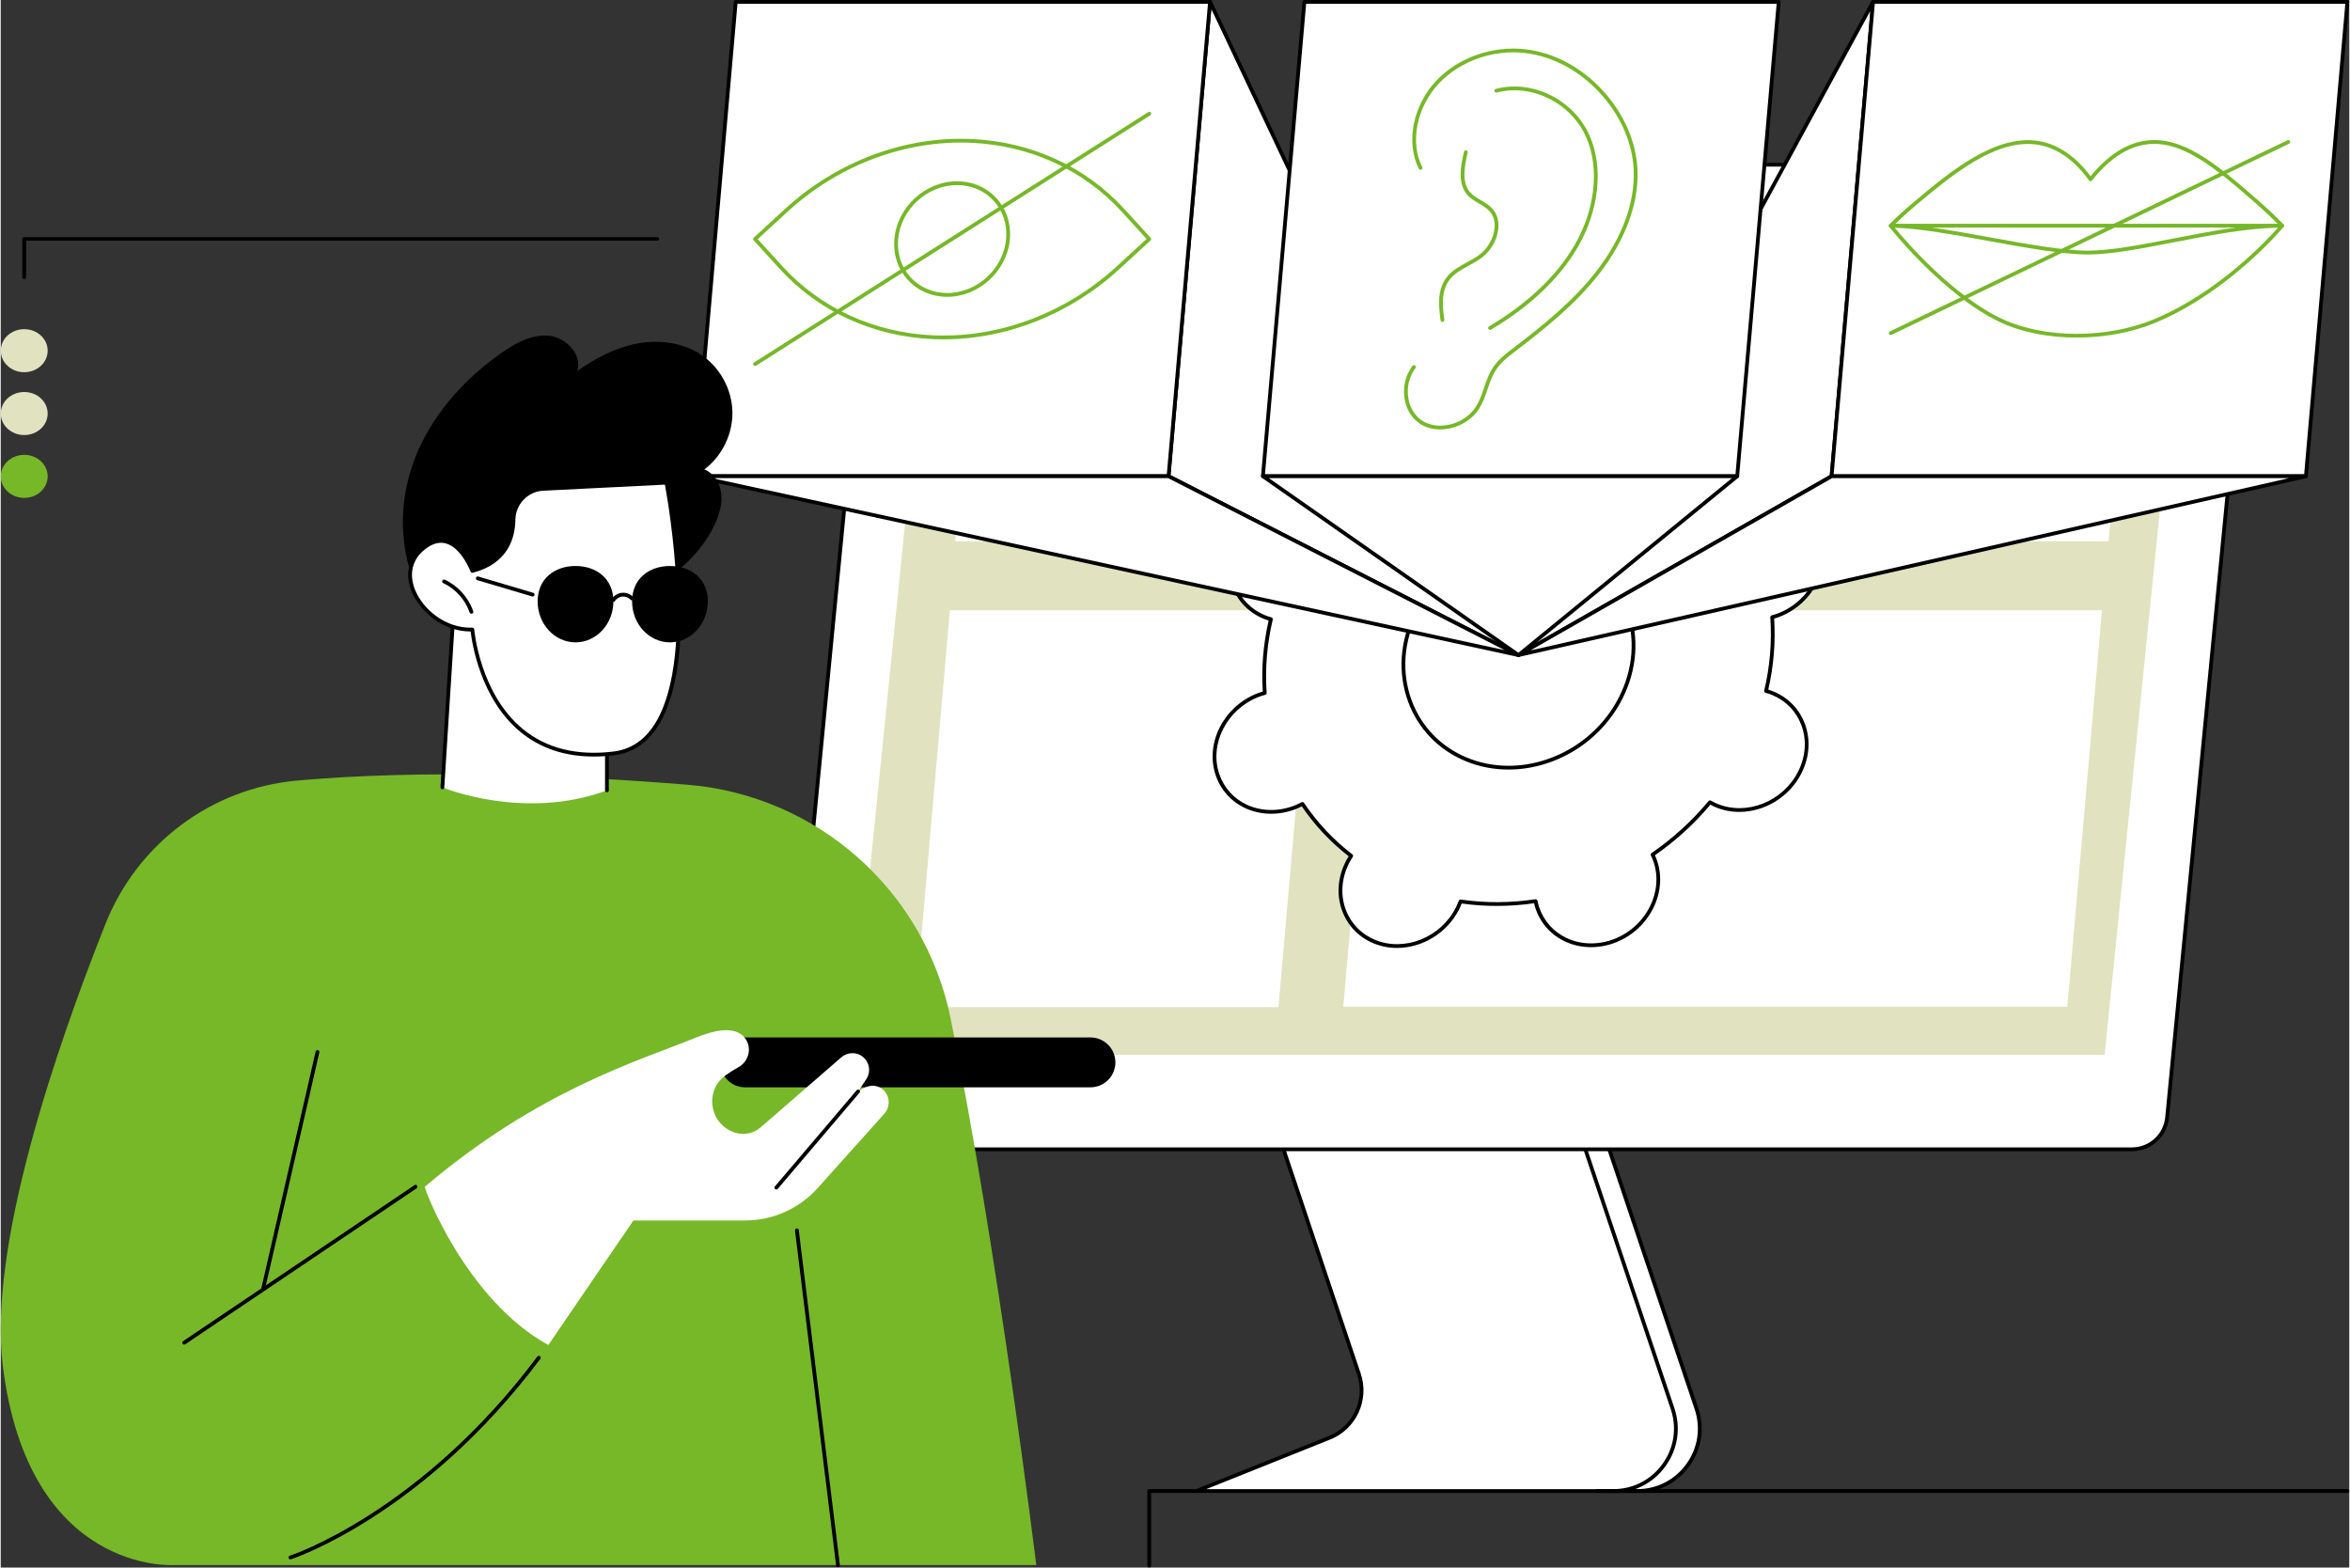
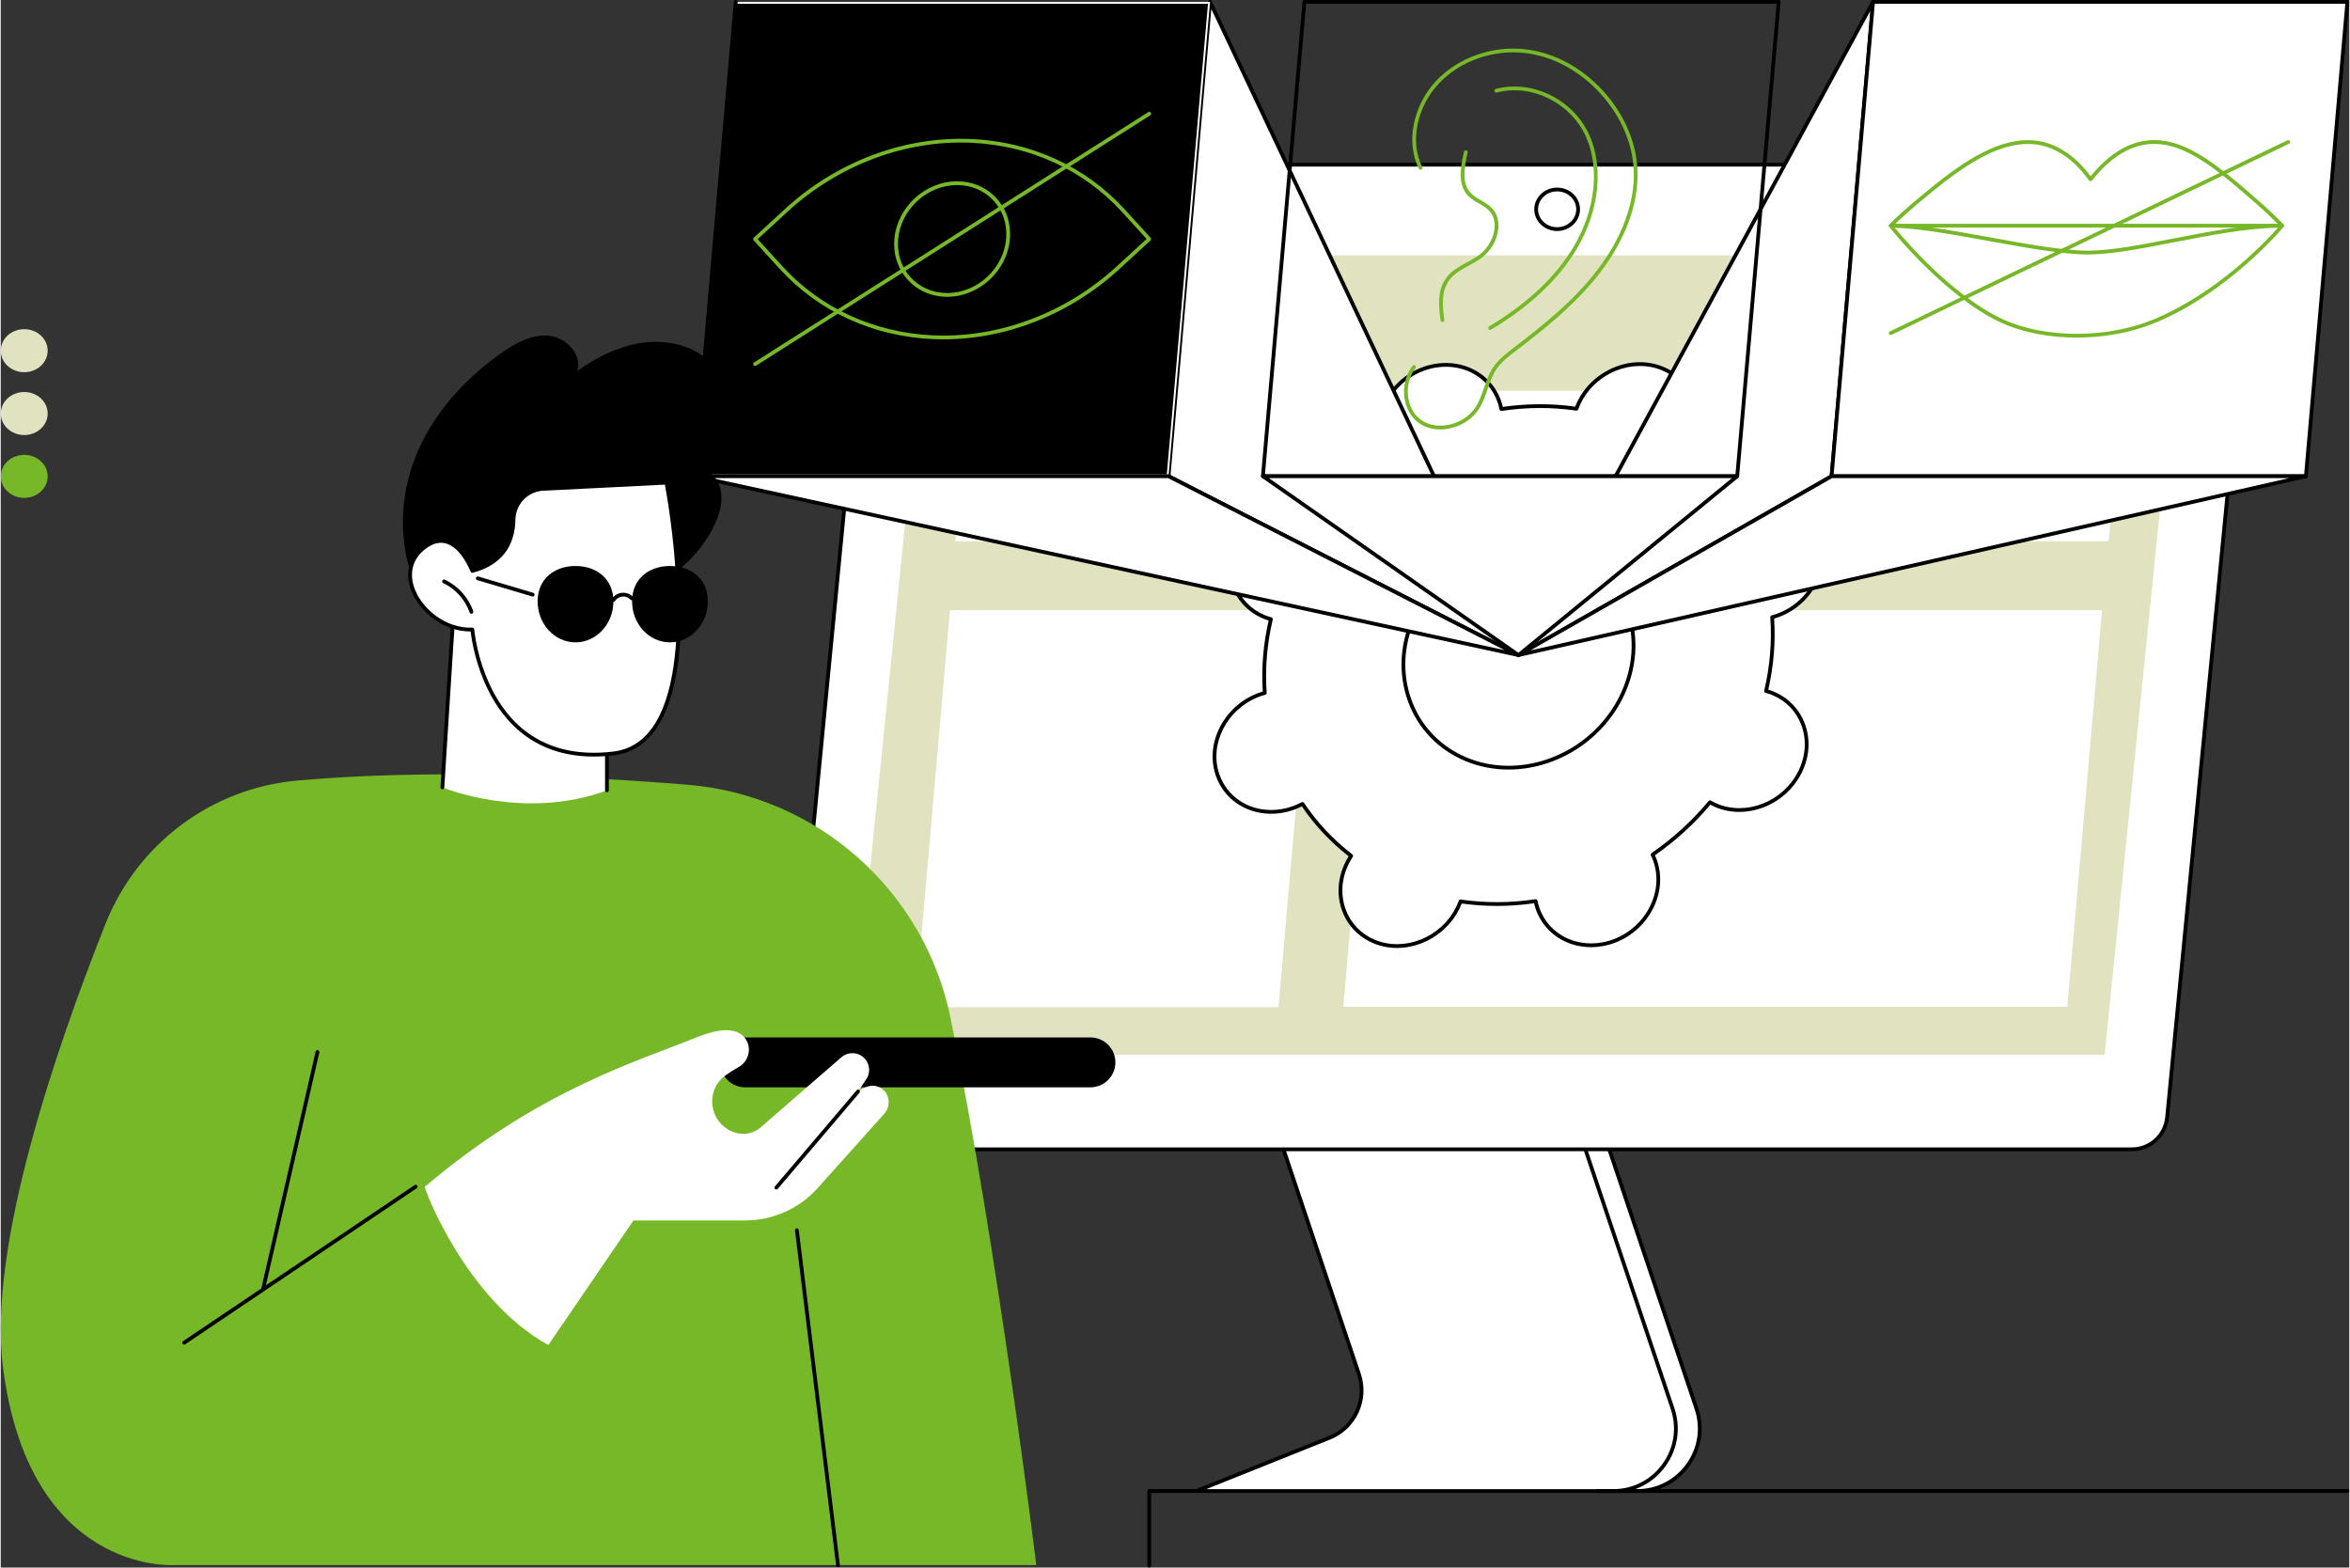
<svg xmlns="http://www.w3.org/2000/svg" id="Ebene_2" viewBox="0 0 2741.93 1830" width="1000" height="667">
  <rect x="0" y="0" width="2741.93" height="1830" fill="#333333" stroke="none" />
  <defs>
    <style>
      .cls-1 {
        fill: #76b828;
      }

      .cls-2 {
        fill: #fff;
      }

      .cls-3 {
        fill: #e1e3c0;
      }
    </style>
  </defs>
  <g id="Illustration">
    <g id="Web_accessibility_program">
      <g>
        <g>
          <g>
            <g>
              <path class="cls-2" d="M1497.75,1342.06l87.97,262.18c10.05,29.95-5.03,62.54-34.38,74.29l-155.27,62.15h514.47c49.92,0,85.12-48.94,69.21-96.22l-101.84-302.72-380.16.33Z" />
              <path d="M1910.54,1742.87h-514.47c-1.06,0-1.96-.75-2.16-1.78-.2-1.04.37-2.07,1.34-2.46l155.27-62.15c28.24-11.3,42.78-42.73,33.11-71.54l-87.97-262.18c-.39-1.15.23-2.4,1.39-2.79,1.16-.38,2.4.23,2.79,1.39l87.97,262.18c10.41,31.03-5.25,64.87-35.65,77.04l-144.66,57.9h503.04c23.09,0,44.05-10.75,57.52-29.49,13.45-18.72,16.95-41.98,9.6-63.83l-101.84-302.72c-.39-1.15.23-2.4,1.39-2.79,1.16-.38,2.4.24,2.79,1.39l101.84,302.72c7.8,23.21,4.09,47.92-10.2,67.8-14.31,19.9-36.57,31.32-61.1,31.32Z" />
            </g>
            <path d="M1882.66,1742.87c-1.22,0-2.2-.99-2.2-2.2s.98-2.2,2.2-2.2c23.09,0,44.05-10.75,57.52-29.49,13.45-18.72,16.95-41.98,9.6-63.83l-101.79-302.58c-.39-1.15.23-2.4,1.39-2.79,1.17-.38,2.4.24,2.79,1.39l101.79,302.58c7.8,23.21,4.09,47.92-10.2,67.8-14.31,19.91-36.57,31.32-61.1,31.32Z" />
          </g>
          <g>
            <path class="cls-2" d="M957.89,1341.71h1530.22c21.3,0,39.11-16.16,41.16-37.34l103.41-1066.79c2.35-24.29-16.75-45.31-41.16-45.31h-1530.22c-21.3,0-39.11,16.16-41.16,37.34l-103.41,1066.79c-2.35,24.29,16.75,45.31,41.16,45.31Z" />
            <path d="M2488.1,1343.92H957.89c-12.26,0-24.02-5.21-32.26-14.28-8.23-9.07-12.28-21.26-11.1-33.45l103.41-1066.79c2.17-22.42,20.81-39.33,43.36-39.33h1530.22c12.26,0,24.02,5.21,32.26,14.28,8.23,9.07,12.28,21.26,11.09,33.45l-103.41,1066.79c-2.17,22.42-20.81,39.33-43.36,39.33ZM1061.3,194.47c-20.26,0-37.02,15.2-38.97,35.36l-103.41,1066.79c-1.06,10.95,2.57,21.91,9.97,30.06,7.41,8.16,17.98,12.84,29,12.84h1530.22c20.27,0,37.02-15.2,38.97-35.35l103.41-1066.79c1.06-10.95-2.57-21.91-9.97-30.06-7.41-8.16-17.98-12.84-29-12.84h-1530.22Z" />
          </g>
          <polygon class="cls-3" points="992.91 1231.41 2456.34 1231.41 2551.05 298.13 1087.62 298.13 992.91 1231.41" />
          <g>
            <polygon class="cls-2" points="1567.49 1175.3 2412.74 1175.3 2453.24 712.37 1607.99 712.37 1567.49 1175.3" />
            <polygon class="cls-2" points="1114.41 631.93 1538.51 631.93 1553.89 456.09 1129.8 456.09 1114.41 631.93" />
            <polygon class="cls-2" points="1067.65 1175.83 1491.74 1175.83 1532.29 712.38 1108.2 712.38 1067.65 1175.83" />
            <polygon class="cls-2" points="1622.73 631.93 2460.93 631.93 2476.31 456.09 1638.11 456.09 1622.73 631.93" />
          </g>
          <path d="M1817.12,269.68c-14.73,0-26.7-11.36-26.7-25.33s11.98-25.33,26.7-25.33,26.7,11.36,26.7,25.33-11.98,25.33-26.7,25.33ZM1817.12,223.43c-12.3,0-22.3,9.39-22.3,20.92s10,20.92,22.3,20.92,22.3-9.39,22.3-20.92-10.01-20.92-22.3-20.92Z" />
          <g>
            <path class="cls-2" d="M1843.16,469.01c-1.36,2.7-2.48,5.42-3.48,8.16-29.1-4.24-58.65-4.02-87.7.35-.55-2.73-1.22-5.45-2.13-8.14-12.23-36.05-52.96-53.03-90.96-37.93-38.01,15.1-58.9,56.57-46.66,92.62.91,2.69,2.03,5.23,3.24,7.7-24.76,17.02-47.41,37.54-67.06,61.16-2.4-1.38-4.89-2.68-7.54-3.78-35.52-14.81-79.1,2.5-97.32,38.67-18.22,36.17-4.2,77.5,31.33,92.31,2.65,1.1,5.35,1.97,8.07,2.73-6.84,28.96-9.14,57.97-7.15,86.14-2.85.77-5.7,1.67-8.53,2.79-38,15.1-58.9,56.57-46.66,92.62,12.23,36.05,52.96,53.03,90.96,37.93,2.83-1.13,5.53-2.44,8.17-3.85,15.33,22.87,34.43,43.38,56.96,60.66-1.62,2.48-3.16,5.03-4.52,7.73-18.22,36.17-4.2,77.5,31.32,92.31,35.52,14.81,79.1-2.5,97.32-38.67,1.36-2.7,2.48-5.42,3.48-8.16,29.1,4.24,58.65,4.02,87.7-.35.55,2.73,1.22,5.46,2.13,8.14,12.23,36.05,52.96,53.03,90.96,37.93,38.01-15.1,58.9-56.57,46.66-92.62-.91-2.69-2.03-5.23-3.24-7.7,24.76-17.02,47.41-37.54,67.06-61.16,2.4,1.38,4.89,2.68,7.54,3.78,35.52,14.81,79.09-2.5,97.32-38.67,18.22-36.17,4.2-77.5-31.33-92.31-2.65-1.1-5.35-1.97-8.07-2.73,6.84-28.96,9.14-57.97,7.15-86.14,2.85-.77,5.7-1.67,8.53-2.79,38-15.1,58.9-56.57,46.66-92.62-12.23-36.05-52.96-53.03-90.96-37.93-2.83,1.12-5.53,2.44-8.17,3.85-15.33-22.87-34.43-43.38-56.96-60.66,1.63-2.48,3.16-5.03,4.52-7.73,18.22-36.17,4.2-77.5-31.33-92.31-35.52-14.81-79.09,2.5-97.32,38.67ZM1891.43,814.58c-33.84,67.17-114.76,99.33-180.73,71.82-65.97-27.51-92.01-104.26-58.17-171.43,33.84-67.17,114.76-99.33,180.73-71.82,65.97,27.51,92.02,104.26,58.17,171.43Z" />
            <path d="M1630.2,1106.67c-9.35,0-18.71-1.75-27.56-5.44-17.14-7.14-30.08-20.55-36.45-37.75-6.83-18.45-5.41-38.91,4-57.59,1-1.98,2.17-4.03,3.55-6.23-21.26-16.57-39.66-36.17-54.75-58.31-2.37,1.21-4.51,2.18-6.63,3.03-19.6,7.79-41.17,7.48-59.18-.84-16.55-7.65-28.87-21.29-34.69-38.43-12.58-37.08,8.92-79.87,47.94-95.37,2.16-.86,4.43-1.63,7.02-2.38-1.77-27.49.54-55.38,6.85-82.97-2.31-.7-4.39-1.43-6.3-2.23-17.14-7.14-30.08-20.55-36.45-37.75-6.83-18.45-5.41-38.91,4-57.58,18.7-37.12,63.61-54.94,100.13-39.72,1.97.82,4,1.81,6.18,3,18.88-22.44,40.66-42.3,64.78-59.09-1.02-2.2-1.86-4.26-2.53-6.25-12.59-37.08,8.92-79.87,47.93-95.37,19.59-7.79,41.16-7.48,59.18.84,16.55,7.65,28.87,21.29,34.68,38.43.66,1.95,1.24,4.05,1.77,6.37,28.37-4.07,56.8-4.17,84.54-.3.95-2.47,1.93-4.68,2.96-6.72,18.7-37.12,63.61-54.94,100.13-39.72,17.13,7.14,30.08,20.55,36.44,37.75,6.83,18.45,5.41,38.91-4,57.59-1,1.98-2.17,4.03-3.55,6.23,21.26,16.57,39.66,36.17,54.74,58.31,2.35-1.2,4.53-2.19,6.63-3.03,19.59-7.79,41.16-7.49,59.18.84,16.55,7.65,28.87,21.29,34.69,38.43,12.58,37.08-8.92,79.87-47.94,95.37-2.14.85-4.46,1.64-7.02,2.38,1.77,27.5-.54,55.39-6.85,82.97,2.3.69,4.37,1.43,6.3,2.23,17.14,7.14,30.08,20.55,36.45,37.75,6.83,18.45,5.41,38.91-4,57.59-14.16,28.11-43.37,45.15-72.57,45.16-9.36,0-18.7-1.75-27.57-5.44-1.97-.82-4.01-1.81-6.18-3-18.88,22.44-40.66,42.3-64.78,59.08,1.02,2.19,1.85,4.25,2.53,6.25,12.58,37.08-8.92,79.87-47.94,95.37-19.6,7.79-41.17,7.48-59.18-.84-16.55-7.65-28.87-21.29-34.69-38.43-.66-1.95-1.24-4.05-1.77-6.37-28.36,4.07-56.78,4.17-84.54.3-.95,2.47-1.93,4.68-2.95,6.72-14.17,28.12-43.37,45.16-72.57,45.16ZM1519.72,936.29c.71,0,1.41.35,1.83.98,15.4,22.97,34.4,43.2,56.47,60.14.92.7,1.13,1.99.5,2.95-1.78,2.72-3.22,5.18-4.4,7.51-8.85,17.58-10.2,36.78-3.8,54.07,5.94,16.04,18.02,28.54,34.01,35.21,34.42,14.36,76.81-2.52,94.51-37.63,1.18-2.34,2.28-4.94,3.38-7.93.35-.98,1.34-1.59,2.39-1.42,28.56,4.16,57.85,4.05,87.06-.35,1.13-.17,2.25.59,2.49,1.74.6,2.97,1.27,5.55,2.06,7.87,5.42,15.98,16.91,28.71,32.36,35.85,16.92,7.81,37.23,8.09,55.7.74,36.87-14.65,57.23-54.96,45.39-89.86-.79-2.32-1.81-4.76-3.13-7.44-.48-.98-.17-2.17.73-2.79,24.91-17.12,47.32-37.56,66.62-60.75.68-.82,1.86-1.03,2.79-.5,2.62,1.51,5,2.71,7.29,3.66,34.43,14.36,76.82-2.53,94.5-37.63,8.85-17.58,10.2-36.78,3.8-54.07-5.94-16.04-18.02-28.54-34.01-35.21-2.3-.96-4.86-1.82-7.81-2.63-1.14-.31-1.83-1.48-1.56-2.63,6.71-28.41,9.1-57.17,7.09-85.48-.08-1.05.6-2,1.62-2.28,3.12-.85,5.83-1.74,8.29-2.71,36.87-14.65,57.24-54.97,45.39-89.87-5.42-15.98-16.92-28.71-32.36-35.85-16.92-7.81-37.23-8.09-55.7-.74-2.46.98-5.06,2.2-7.94,3.74-1,.54-2.23.22-2.87-.72-15.39-22.97-34.39-43.2-56.47-60.14-.92-.7-1.13-1.99-.5-2.95,1.78-2.72,3.22-5.18,4.4-7.52,8.85-17.58,10.2-36.78,3.8-54.07-5.94-16.04-18.02-28.54-34.01-35.21-34.43-14.36-76.82,2.53-94.5,37.63h0c-1.18,2.34-2.28,4.93-3.38,7.93-.36.98-1.36,1.59-2.39,1.42-28.54-4.16-57.83-4.04-87.06.35-1.17.17-2.26-.6-2.49-1.75-.6-2.97-1.27-5.54-2.06-7.87-5.42-15.98-16.91-28.71-32.36-35.84-16.92-7.82-37.23-8.09-55.71-.74-36.87,14.65-57.23,54.97-45.39,89.87.78,2.31,1.81,4.75,3.13,7.43.48.98.17,2.17-.73,2.79-24.91,17.12-47.32,37.56-66.62,60.75-.68.83-1.86,1.03-2.79.5-2.66-1.53-4.98-2.7-7.29-3.66-34.42-14.36-76.81,2.53-94.5,37.63-8.85,17.57-10.2,36.78-3.8,54.07,5.94,16.04,18.02,28.55,34.01,35.22,2.31.96,4.8,1.8,7.81,2.63,1.14.32,1.83,1.48,1.56,2.63-6.71,28.41-9.1,57.17-7.1,85.48.08,1.05-.6,2-1.62,2.28-3.19.87-5.82,1.73-8.29,2.71-36.87,14.65-57.24,54.97-45.39,89.87,5.42,15.98,16.92,28.71,32.36,35.85,16.92,7.81,37.23,8.08,55.7.74,2.48-.98,5.01-2.17,7.95-3.74.33-.17.68-.26,1.03-.26ZM1843.16,469.01h.02-.02ZM1760.34,898.4c-17.13,0-34.26-3.2-50.48-9.97-31.33-13.06-55-37.57-66.64-69.02-12.5-33.78-9.9-71.22,7.34-105.44,34.29-68.08,116.64-100.77,183.54-72.86,31.33,13.07,55,37.57,66.64,69.02,12.5,33.78,9.89,71.22-7.35,105.44-25.98,51.57-79.53,82.83-133.05,82.83ZM1783.57,635.53c-51.9,0-103.85,30.36-129.07,80.42-16.68,33.11-19.22,69.31-7.15,101.93,11.21,30.28,34.01,53.89,64.2,66.48,15.69,6.54,32.27,9.64,48.85,9.64,51.9,0,103.84-30.35,129.07-80.42,16.68-33.11,19.22-69.31,7.15-101.93-11.21-30.28-34.01-53.89-64.2-66.48-15.69-6.54-32.27-9.64-48.84-9.64Z" />
          </g>
        </g>
        <g>
          <path d="M2739.73,1742.87h-876.26c-1.22,0-2.2-.99-2.2-2.2s.99-2.2,2.2-2.2h876.26c1.22,0,2.2.98,2.2,2.2s-.99,2.2-2.2,2.2Z" />
          <path d="M1340.89,1830c-1.22,0-2.2-.99-2.2-2.2v-87.13c0-1.22.99-2.2,2.2-2.2h55.19c1.22,0,2.2.98,2.2,2.2s-.98,2.2-2.2,2.2h-52.98v84.92c0,1.22-.98,2.2-2.2,2.2Z" />
        </g>
      </g>
      <g>
        <g>
          <g>
            <polygon class="cls-2" points="2185.98 2.2 1771.98 764.77 2137.53 555.95 2185.98 2.2" />
            <path d="M1771.98,766.97c-.56,0-1.12-.22-1.54-.63-.7-.69-.86-1.76-.4-2.63L2184.04,1.15c.5-.92,1.57-1.35,2.57-1.06,1,.3,1.65,1.26,1.56,2.3l-48.45,553.75c-.06.72-.48,1.36-1.1,1.72l-365.55,208.82c-.34.2-.72.29-1.09.29ZM2182.86,12.56l-405.25,746.46,357.83-204.41,47.42-542.05Z" />
          </g>
          <g>
            <g>
              <polygon class="cls-2" points="2691.28 555.95 2137.53 555.95 2185.98 2.2 2739.73 2.2 2691.28 555.95" />
              <path d="M2691.28,558.16h-553.75c-.62,0-1.21-.26-1.62-.71-.42-.46-.62-1.06-.57-1.68L2183.79,2.01c.1-1.14,1.05-2.01,2.19-2.01h553.75c.62,0,1.21.26,1.62.71.42.46.62,1.06.57,1.68l-48.45,553.75c-.1,1.14-1.05,2.01-2.19,2.01ZM2139.94,553.75h549.33L2737.32,4.41h-549.33l-48.06,549.34Z" />
            </g>
            <g>
              <path class="cls-1" d="M2423.66,394.11c-31.88,0-63.07-5.83-88.31-17.5-66.5-30.75-129.9-110.9-130.53-111.7-.52-.66-.62-1.56-.25-2.32.37-.76,1.14-1.24,1.98-1.24,29.05,0,73,7.98,115.51,15.7,42.27,7.68,85.98,15.61,114.57,15.61,26.87,0,62.4-6.91,100.01-14.22,43.24-8.4,87.94-17.09,126.9-17.09.85,0,1.63.49,1.99,1.26.36.77.25,1.68-.29,2.34-.62.75-63.18,75.78-149.3,111.69-27.92,11.65-60.45,17.47-92.29,17.47ZM2211.23,265.82c13.18,15.96,68.51,80.22,125.97,106.8,49.41,22.84,122.22,22.83,177.05-.03,74.25-30.97,130.79-91.36,144.44-106.78-37.39.68-79.97,8.95-121.2,16.97-37.83,7.35-73.56,14.3-100.86,14.3-28.99,0-72.9-7.97-115.36-15.68-40.07-7.28-81.44-14.79-110.05-15.56Z" />
              <path class="cls-1" d="M2663.55,265.65h-457c-.89,0-1.7-.54-2.04-1.36-.34-.83-.15-1.77.49-2.4,9.23-9.14,18.93-17.98,28.85-26.27,42.56-35.58,95.51-79.85,146.57-70.77,21.97,3.91,42.48,18.01,59.46,40.84,17.89-21.76,37.06-35.24,57.03-40.07,47.14-11.41,89.81,25.76,139.21,68.79,10,8.71,19.76,17.97,29.02,27.51.62.63.79,1.58.45,2.39-.34.82-1.14,1.34-2.03,1.34ZM2211.95,261.25h446.36c-8.07-8.13-16.49-16.02-25.08-23.51-48.48-42.23-90.35-78.69-135.28-67.83-19.67,4.76-38.65,18.47-56.43,40.77-.43.54-1.06.82-1.78.83-.69-.02-1.33-.36-1.73-.92-16.63-23.25-36.8-37.57-58.35-41.4-49.02-8.71-101.11,34.82-142.96,69.8-8.46,7.07-16.76,14.54-24.73,22.26Z" />
            </g>
            <path class="cls-1" d="M2206.56,391.09c-.82,0-1.61-.46-1.99-1.25-.53-1.1-.06-2.41,1.03-2.94l464.15-223.12c1.1-.54,2.41-.06,2.94,1.03.53,1.1.06,2.41-1.03,2.94l-464.15,223.12c-.31.15-.63.22-.95.22Z" />
          </g>
          <g>
            <polygon class="cls-2" points="2137.53 555.95 1771.98 764.77 2691.28 555.95 2137.53 555.95" />
            <path d="M1771.98,766.97c-.89,0-1.72-.54-2.05-1.4-.4-1.02.01-2.17.96-2.71l365.55-208.82c.33-.19.71-.29,1.09-.29h553.75c1.12,0,2.06.84,2.19,1.96.12,1.11-.61,2.14-1.7,2.39l-919.3,208.82c-.16.04-.33.05-.49.05ZM2138.12,558.16l-352.2,201.19,885.73-201.19h-533.53Z" />
          </g>
        </g>
        <g>
          <g>
            <polygon class="cls-2" points="1411.87 2.2 1771.98 764.77 1363.42 555.95 1411.87 2.2" />
            <path d="M1771.98,766.97c-.34,0-.68-.08-1-.24l-408.56-208.82c-.8-.41-1.27-1.26-1.19-2.15L1409.68,2.01c.09-.99.83-1.8,1.81-1.98.98-.18,1.95.33,2.38,1.23l360.11,762.57c.4.85.22,1.86-.46,2.52-.42.41-.97.62-1.53.62ZM1365.74,554.67l401.49,205.2L1413.35,10.51l-47.61,544.16Z" />
          </g>
          <g>
            <g>
              <polygon class="cls-2" points="1363.42 555.95 809.67 555.95 858.12 2.2 1411.87 2.2 1363.42 555.95" />
-               <path d="M1363.42,558.16h-553.75c-.62,0-1.21-.26-1.62-.71-.42-.46-.62-1.06-.57-1.68L855.93,2.01c.1-1.14,1.05-2.01,2.19-2.01h553.75c.62,0,1.21.26,1.62.71.42.46.62,1.06.57,1.68l-48.45,553.75c-.1,1.14-1.05,2.01-2.19,2.01ZM812.08,553.75h549.33L1409.47,4.41h-549.33l-48.06,549.34Z" />
+               <path d="M1363.42,558.16h-553.75c-.62,0-1.21-.26-1.62-.71-.42-.46-.62-1.06-.57-1.68L855.93,2.01c.1-1.14,1.05-2.01,2.19-2.01c.62,0,1.21.26,1.62.71.42.46.62,1.06.57,1.68l-48.45,553.75c-.1,1.14-1.05,2.01-2.19,2.01ZM812.08,553.75h549.33L1409.47,4.41h-549.33l-48.06,549.34Z" />
            </g>
            <g>
              <path class="cls-1" d="M1100.57,396.15c-4.05,0-8.08-.09-12.13-.26-69.98-3.07-133.53-32.17-178.95-81.94l-30.46-33.38c-.82-.89-.76-2.28.14-3.11l36.3-33.38c60.26-55.41,139.57-85.23,217.64-81.8,69.98,3.07,133.53,32.17,178.95,81.94l30.46,33.38c.82.89.76,2.28-.14,3.11l-36.3,33.38c-57.13,52.54-131.42,82.07-205.51,82.07ZM883.76,279.21l28.98,31.76c44.62,48.9,107.09,77.49,175.89,80.51,76.9,3.39,155.07-26.03,214.47-80.65l34.68-31.89-28.98-31.76c-44.62-48.9-107.09-77.49-175.89-80.51-76.9-3.35-155.07,26.02-214.47,80.65l-34.68,31.89ZM916.96,245.7h.02-.02Z" />
              <path class="cls-1" d="M1105.07,346.5c-18,0-34.33-7.01-45.99-19.73-11.72-12.79-17.3-29.79-15.72-47.88,3.24-37.07,36.04-67.23,73.12-67.23,18,0,34.33,7.01,45.99,19.73,11.72,12.79,17.3,29.8,15.72,47.88-3.24,37.07-36.04,67.23-73.12,67.23ZM1116.48,216.06c-34.85,0-65.68,28.35-68.73,63.21-1.47,16.85,3.7,32.66,14.58,44.53,10.81,11.8,25.99,18.3,42.74,18.3,34.85,0,65.68-28.35,68.73-63.21,1.47-16.84-3.7-32.66-14.58-44.52-10.81-11.8-25.99-18.3-42.74-18.3Z" />
              <path class="cls-1" d="M880.66,427.24c-.73,0-1.44-.36-1.86-1.02-.65-1.03-.35-2.39.68-3.04l460.23-292.27c1.03-.66,2.39-.35,3.04.68.65,1.03.35,2.39-.68,3.04l-460.23,292.27c-.37.23-.77.34-1.18.34Z" />
            </g>
          </g>
          <g>
            <polygon class="cls-2" points="809.67 555.95 1771.98 764.77 1363.42 555.95 809.67 555.95" />
            <path d="M1771.98,766.97c-.15,0-.31-.02-.47-.05l-962.31-208.82c-1.1-.24-1.84-1.27-1.72-2.39.12-1.12,1.06-1.97,2.19-1.97h553.75c.35,0,.69.08,1,.24l408.56,208.82c.99.5,1.44,1.66,1.07,2.7-.32.89-1.16,1.46-2.07,1.46ZM830.21,558.16l925.7,200.88-393.02-200.88h-532.68Z" />
          </g>
        </g>
        <g>
          <g>
-             <polygon class="cls-2" points="2027.35 555.95 1473.6 555.95 1522.05 2.2 2075.8 2.2 2027.35 555.95" />
            <path d="M2027.35,558.16h-553.75c-.62,0-1.21-.26-1.62-.71-.42-.46-.62-1.06-.57-1.68L1519.86,2.01c.1-1.14,1.05-2.01,2.19-2.01h553.75c.62,0,1.21.26,1.62.71.42.46.62,1.06.57,1.68l-48.45,553.75c-.1,1.14-1.05,2.01-2.19,2.01ZM1476.01,553.75h549.33L2073.39,4.41h-549.33l-48.06,549.34Z" />
          </g>
          <g>
            <polygon class="cls-2" points="1473.6 555.95 1771.98 764.77 2027.35 555.95 1473.6 555.95" />
            <path d="M1771.98,766.97c-.44,0-.88-.13-1.26-.4l-298.38-208.82c-.79-.55-1.13-1.55-.84-2.47.29-.92,1.14-1.54,2.1-1.54h553.75c.93,0,1.76.59,2.07,1.46.31.88.04,1.86-.68,2.45l-255.37,208.82c-.4.33-.9.5-1.39.5ZM1480.59,558.16l291.29,203.86,249.3-203.86h-540.59Z" />
          </g>
          <g>
            <path class="cls-1" d="M1680.49,501.32c-8.39,0-16.52-2.06-23.3-6.48-9.49-6.17-15.92-16.41-18.09-28.83-2.43-13.85.89-28.02,9.09-38.87.73-.97,2.12-1.17,3.08-.43.97.73,1.16,2.11.43,3.08-7.47,9.88-10.48,22.81-8.27,35.46,1.96,11.2,7.7,20.39,16.16,25.89,18.77,12.2,49.07,4.5,62.35-15.86,4.48-6.86,7.2-14.83,9.83-22.53,2.87-8.41,5.84-17.11,11.13-24.72,6.08-8.75,14.68-15.31,22.99-21.66l.18-.14c33.97-25.94,69.45-54.23,96.95-89.69,29.89-38.53,45.33-80.62,43.48-118.49-1.53-31.37-15.25-62.83-38.63-88.59-24.6-27.1-56.21-44.02-89.02-47.64-36.68-4.05-74.69,9.36-99.19,34.99-26.41,27.63-34.83,68.94-20.04,98.25.55,1.09.11,2.41-.97,2.96-1.09.55-2.41.11-2.96-.97-15.61-30.91-6.87-74.35,20.79-103.28,25.43-26.6,64.86-40.51,102.85-36.32,33.88,3.74,66.48,21.16,91.8,49.06,24.06,26.51,38.19,58.95,39.77,91.34,1.9,38.93-13.87,82.04-44.4,121.41-27.83,35.88-63.55,64.38-97.76,90.49l-.18.14c-8.04,6.14-16.35,12.48-22.04,20.67-4.94,7.1-7.68,15.13-10.58,23.63-2.72,7.96-5.53,16.19-10.31,23.51-9.75,14.95-27.97,23.62-45.14,23.62Z" />
            <path class="cls-1" d="M1683.2,375.88c-1.08,0-2.03-.8-2.18-1.9-2.43-17.59-3.88-35.95,7.13-50.24,6.17-8.01,15.06-12.84,23.66-17.51,5.15-2.8,10.48-5.69,15.09-9.22,9.36-7.16,16.1-19.15,17.16-30.54.52-5.56-.06-13.52-5.76-19.88-3.33-3.72-7.74-6.28-12.4-9-4.92-2.86-10-5.83-13.84-10.3-11.19-13.05-7.77-32.72-3.69-50.14.28-1.18,1.47-1.92,2.65-1.64,1.18.28,1.92,1.46,1.64,2.65-3.83,16.36-7.1,34.78,2.74,46.27,3.35,3.91,7.9,6.56,12.71,9.36,4.75,2.77,9.67,5.63,13.46,9.86,5.36,5.97,7.73,14.01,6.87,23.23-1.19,12.75-8.43,25.63-18.87,33.62-4.88,3.74-10.36,6.71-15.66,9.59-8.57,4.66-16.67,9.05-22.27,16.33-9.97,12.94-8.56,30.29-6.25,46.95.17,1.2-.68,2.32-1.88,2.48-.1.01-.2.02-.3.02Z" />
            <path class="cls-1" d="M1738.81,385.14c-.75,0-1.48-.38-1.89-1.07-.62-1.05-.28-2.4.76-3.02,45.12-26.94,78.54-58.6,99.33-94.1,24.57-41.96,29.95-90.51,14.04-126.71-17.58-40-63.44-62.95-104.4-52.21-1.18.3-2.38-.4-2.69-1.57-.31-1.18.4-2.38,1.57-2.69,42.99-11.25,91.13,12.77,109.55,54.7,16.47,37.47,11,87.56-14.27,130.71-21.17,36.15-55.11,68.33-100.88,95.66-.35.21-.74.31-1.13.31Z" />
          </g>
        </g>
      </g>
      <g>
-         <path d="M27.44,325.65c-1.22,0-2.2-.9-2.2-2.02v-44.73c0-1.12.99-2.02,2.2-2.02h739.02c1.22,0,2.2.9,2.2,2.02s-.99,2.02-2.2,2.02H29.65v42.71c0,1.12-.99,2.02-2.2,2.02Z" />
        <g>
          <ellipse class="cls-3" cx="27.44" cy="409.41" rx="27.37" ry="25.13" />
          <ellipse class="cls-3" cx="27.44" cy="482.77" rx="27.37" ry="25.13" />
          <ellipse class="cls-1" cx="27.44" cy="556.12" rx="27.37" ry="25.13" />
        </g>
      </g>
      <g>
        <g>
          <path class="cls-1" d="M201.66,1827.14h1007.35s-44.88-367.11-100.02-638.27c-30.37-149.36-155.89-260.59-307.82-272.81-135.25-10.88-306.37-18.2-455.34-4.78-100.05,9.01-186.38,73.83-223.49,167.18C63.65,1226.15-14.76,1456.08,2.4,1594.42c30.21,243.59,199.26,232.71,199.26,232.71Z" />
          <path d="M977.49,1829.41c-1.1,0-2.05-.82-2.18-1.93l-47.98-390.93c-.15-1.21.71-2.31,1.92-2.45,1.25-.17,2.31.71,2.45,1.92l47.98,390.93c.15,1.21-.71,2.31-1.92,2.45-.09.01-.18.02-.27.02Z" />
          <path d="M306.6,1505.84c-.16,0-.33-.02-.49-.06-1.18-.27-1.93-1.45-1.65-2.64l63.22-275.53c.27-1.18,1.46-1.94,2.64-1.65,1.19.27,1.93,1.45,1.65,2.64l-63.22,275.53c-.23,1.02-1.14,1.71-2.14,1.71Z" />
          <path d="M214.19,1569.72c-.71,0-1.4-.34-1.83-.97-.68-1.01-.41-2.38.6-3.06l270.21-182.12c1.01-.68,2.37-.42,3.06.6.68,1.01.41,2.38-.6,3.06l-270.21,182.12c-.38.25-.8.38-1.23.38Z" />
-           <path d="M338.21,1820.51c-.93,0-1.8-.6-2.1-1.53-.37-1.16.27-2.4,1.43-2.77,1.51-.48,152.44-50.41,288.95-232.46.73-.97,2.11-1.17,3.08-.44.97.73,1.17,2.11.44,3.08-137.41,183.25-289.61,233.53-291.13,234.01-.22.07-.45.11-.67.11Z" />
          <path d="M1272.25,1211.14h-403.16c-16.08,0-29.12,13.04-29.12,29.12s13.04,29.12,29.12,29.12h403.16c16.08,0,29.12-13.04,29.12-29.12s-13.04-29.12-29.12-29.12Z" />
          <g>
            <path class="cls-2" d="M495.23,1385.4c-1.6,1.36,48.53,132.62,144.13,184.8l99.33-145.38h130.4c32.32,0,63.11-13.75,84.69-37.81l77.75-86.72c8.89-9.92,5.91-26.06-6.35-31.28-6.13-2.61-14.12-2.21-24.19,5.21l9.56-14.33c8.66-12.99-.65-30.39-16.26-30.39-4.71,0-9.26,1.7-12.81,4.79l-94.19,81.77c-8.2,7.12-19.51,9.48-29.88,6.24-29.79-9.32-36.46-48.83-11.07-66.98,4.57-3.27,9.55-6.45,14.95-9.43,11.25-6.22,15.71-20.58,9.18-31.66-6.37-10.81-21.86-17.91-58.32-3.08-67.02,27.27-183.88,61.24-316.91,174.26Z" />
            <path d="M905.56,1388.65c-.51,0-1.01-.17-1.43-.52-.93-.79-1.04-2.18-.25-3.1l95.42-112.23c.79-.93,2.18-1.04,3.1-.25.93.79,1.04,2.18.25,3.1l-95.42,112.23c-.43.51-1.06.78-1.68.78Z" />
          </g>
        </g>
        <g>
          <path d="M488.38,523.68c20.42-45.12,55.28-82.78,95.76-111.32,16.54-11.66,35.64-22.3,55.78-20.39,20.14,1.92,39.35,21.97,33.14,41.23,21.17-15.07,44.77-27.47,70.32-32.19,25.55-4.72,53.29-1.15,74.81,13.42,21.54,14.59,35.39,39.94,36.04,65.95.65,26.01-11.93,52.01-32.72,67.66,11.27,4.46,18.38,16.4,19.71,28.45,1.33,12.05-2.29,24.15-7.37,35.15-24.89,53.94-82.12,85.11-138.31,104.41-58,19.93-113.37,25.44-170.65.63-39.33-17.04-51.23-50.24-54.71-91.82-2.89-34.52,3.95-69.7,18.2-101.19Z" />
          <path class="cls-2" d="M530.9,679.15l-15.27,240.09s95.07,39.43,192.12,3.48v-178.1l-176.85-65.46Z" />
          <path d="M707.75,924.91c-1.22,0-2.2-.99-2.2-2.2v-176.57l-172.64-63.9-15.08,237.13c-.08,1.22-1.14,2.1-2.34,2.06-1.21-.08-2.14-1.12-2.06-2.34l15.27-240.09c.05-.69.42-1.33,1-1.71.58-.38,1.31-.46,1.96-.22l176.85,65.46c.86.32,1.44,1.14,1.44,2.06v178.1c0,1.22-.99,2.2-2.2,2.2Z" />
          <g>
            <path class="cls-2" d="M550.62,666.53s-21.61-57.74-58.93-25.1c-37.32,32.64,7.48,95.29,58.93,93.52,0,0,12.78,163.05,165.03,144.61,121.34-14.7,61.59-316.09,61.59-316.09l-144.03,7.21c-19.2.96-34.22,16.71-34.51,35.94-.34,22.52-9.45,49.73-48.08,59.91Z" />
            <path d="M692.4,883.22c-33.57,0-62.23-9.57-85.43-28.56-47.14-38.59-56.89-104.94-58.33-117.46-.07,0-.15,0-.22,0-32.65,0-59.74-24.06-68.92-47.29-7.6-19.24-3.69-37.51,10.74-50.13,10.21-8.93,20.33-12.21,30.09-9.76,17.96,4.53,28.75,27.11,31.61,33.86,36.22-10.34,44.26-36.77,44.57-57.3.31-20.35,16.39-37.09,36.6-38.1l144.03-7.21c1.01-.06,2.06.7,2.27,1.77,1.71,8.6,41.11,211.52-15.43,289.51-12.33,17-28.5,26.83-48.06,29.2-8.08.98-15.92,1.47-23.51,1.47ZM550.62,732.76c1.14,0,2.1.88,2.19,2.03.06.75,6.48,75.17,56.97,116.48,27.48,22.48,63,31.28,105.6,26.11,18.3-2.22,33.44-11.44,45.02-27.41,52.59-72.54,18.94-263.21,15.03-284.2l-142.11,7.12c-17.91.9-32.15,15.73-32.42,33.77-.34,22.4-9.24,51.35-49.72,62-1.1.29-2.23-.3-2.62-1.36-.11-.28-10.84-28.36-29.32-33.01-8.27-2.08-17.04.88-26.1,8.8-12.94,11.32-16.42,27.79-9.54,45.19,8.84,22.36,35.24,45.54,66.95,44.47.03,0,.05,0,.08,0Z" />
          </g>
          <path d="M549.53,716.52c-.92,0-1.77-.58-2.08-1.49-5.06-14.85-16.58-27.67-30.81-34.29-1.1-.51-1.58-1.82-1.07-2.92.51-1.1,1.82-1.58,2.93-1.07,15.3,7.11,27.68,20.9,33.12,36.87.39,1.15-.22,2.4-1.37,2.79-.23.08-.48.12-.71.12Z" />
          <g>
            <path d="M715.28,702.07c0,26.42-19.8,47.84-44.22,47.84s-44.22-21.42-44.22-47.84,19.8-41.31,44.22-41.31,44.22,14.89,44.22,41.31Z" />
            <path d="M825.55,702.07c0,26.42-19.8,47.84-44.22,47.84s-44.22-21.42-44.22-47.84,19.8-41.31,44.22-41.31,44.22,14.89,44.22,41.31Z" />
            <path d="M715.15,702.78c-.4,0-.82-.11-1.18-.35-1.03-.65-1.32-2.02-.67-3.04,2.61-4.09,7.24-6.91,12.07-7.34,4.84-.43,9.89,1.51,13.19,5.07.83.89.77,2.29-.12,3.11-.89.82-2.29.77-3.11-.12-2.39-2.58-6.07-4-9.56-3.68-3.51.31-6.86,2.35-8.76,5.32-.42.66-1.13,1.02-1.86,1.02Z" />
            <path d="M621.05,696.39c-.21,0-.42-.03-.63-.09l-64.08-19c-1.17-.35-1.83-1.57-1.49-2.74.35-1.16,1.57-1.83,2.74-1.49l64.08,19c1.17.35,1.83,1.57,1.49,2.74-.28.96-1.16,1.58-2.11,1.58Z" />
          </g>
        </g>
      </g>
    </g>
  </g>
</svg>